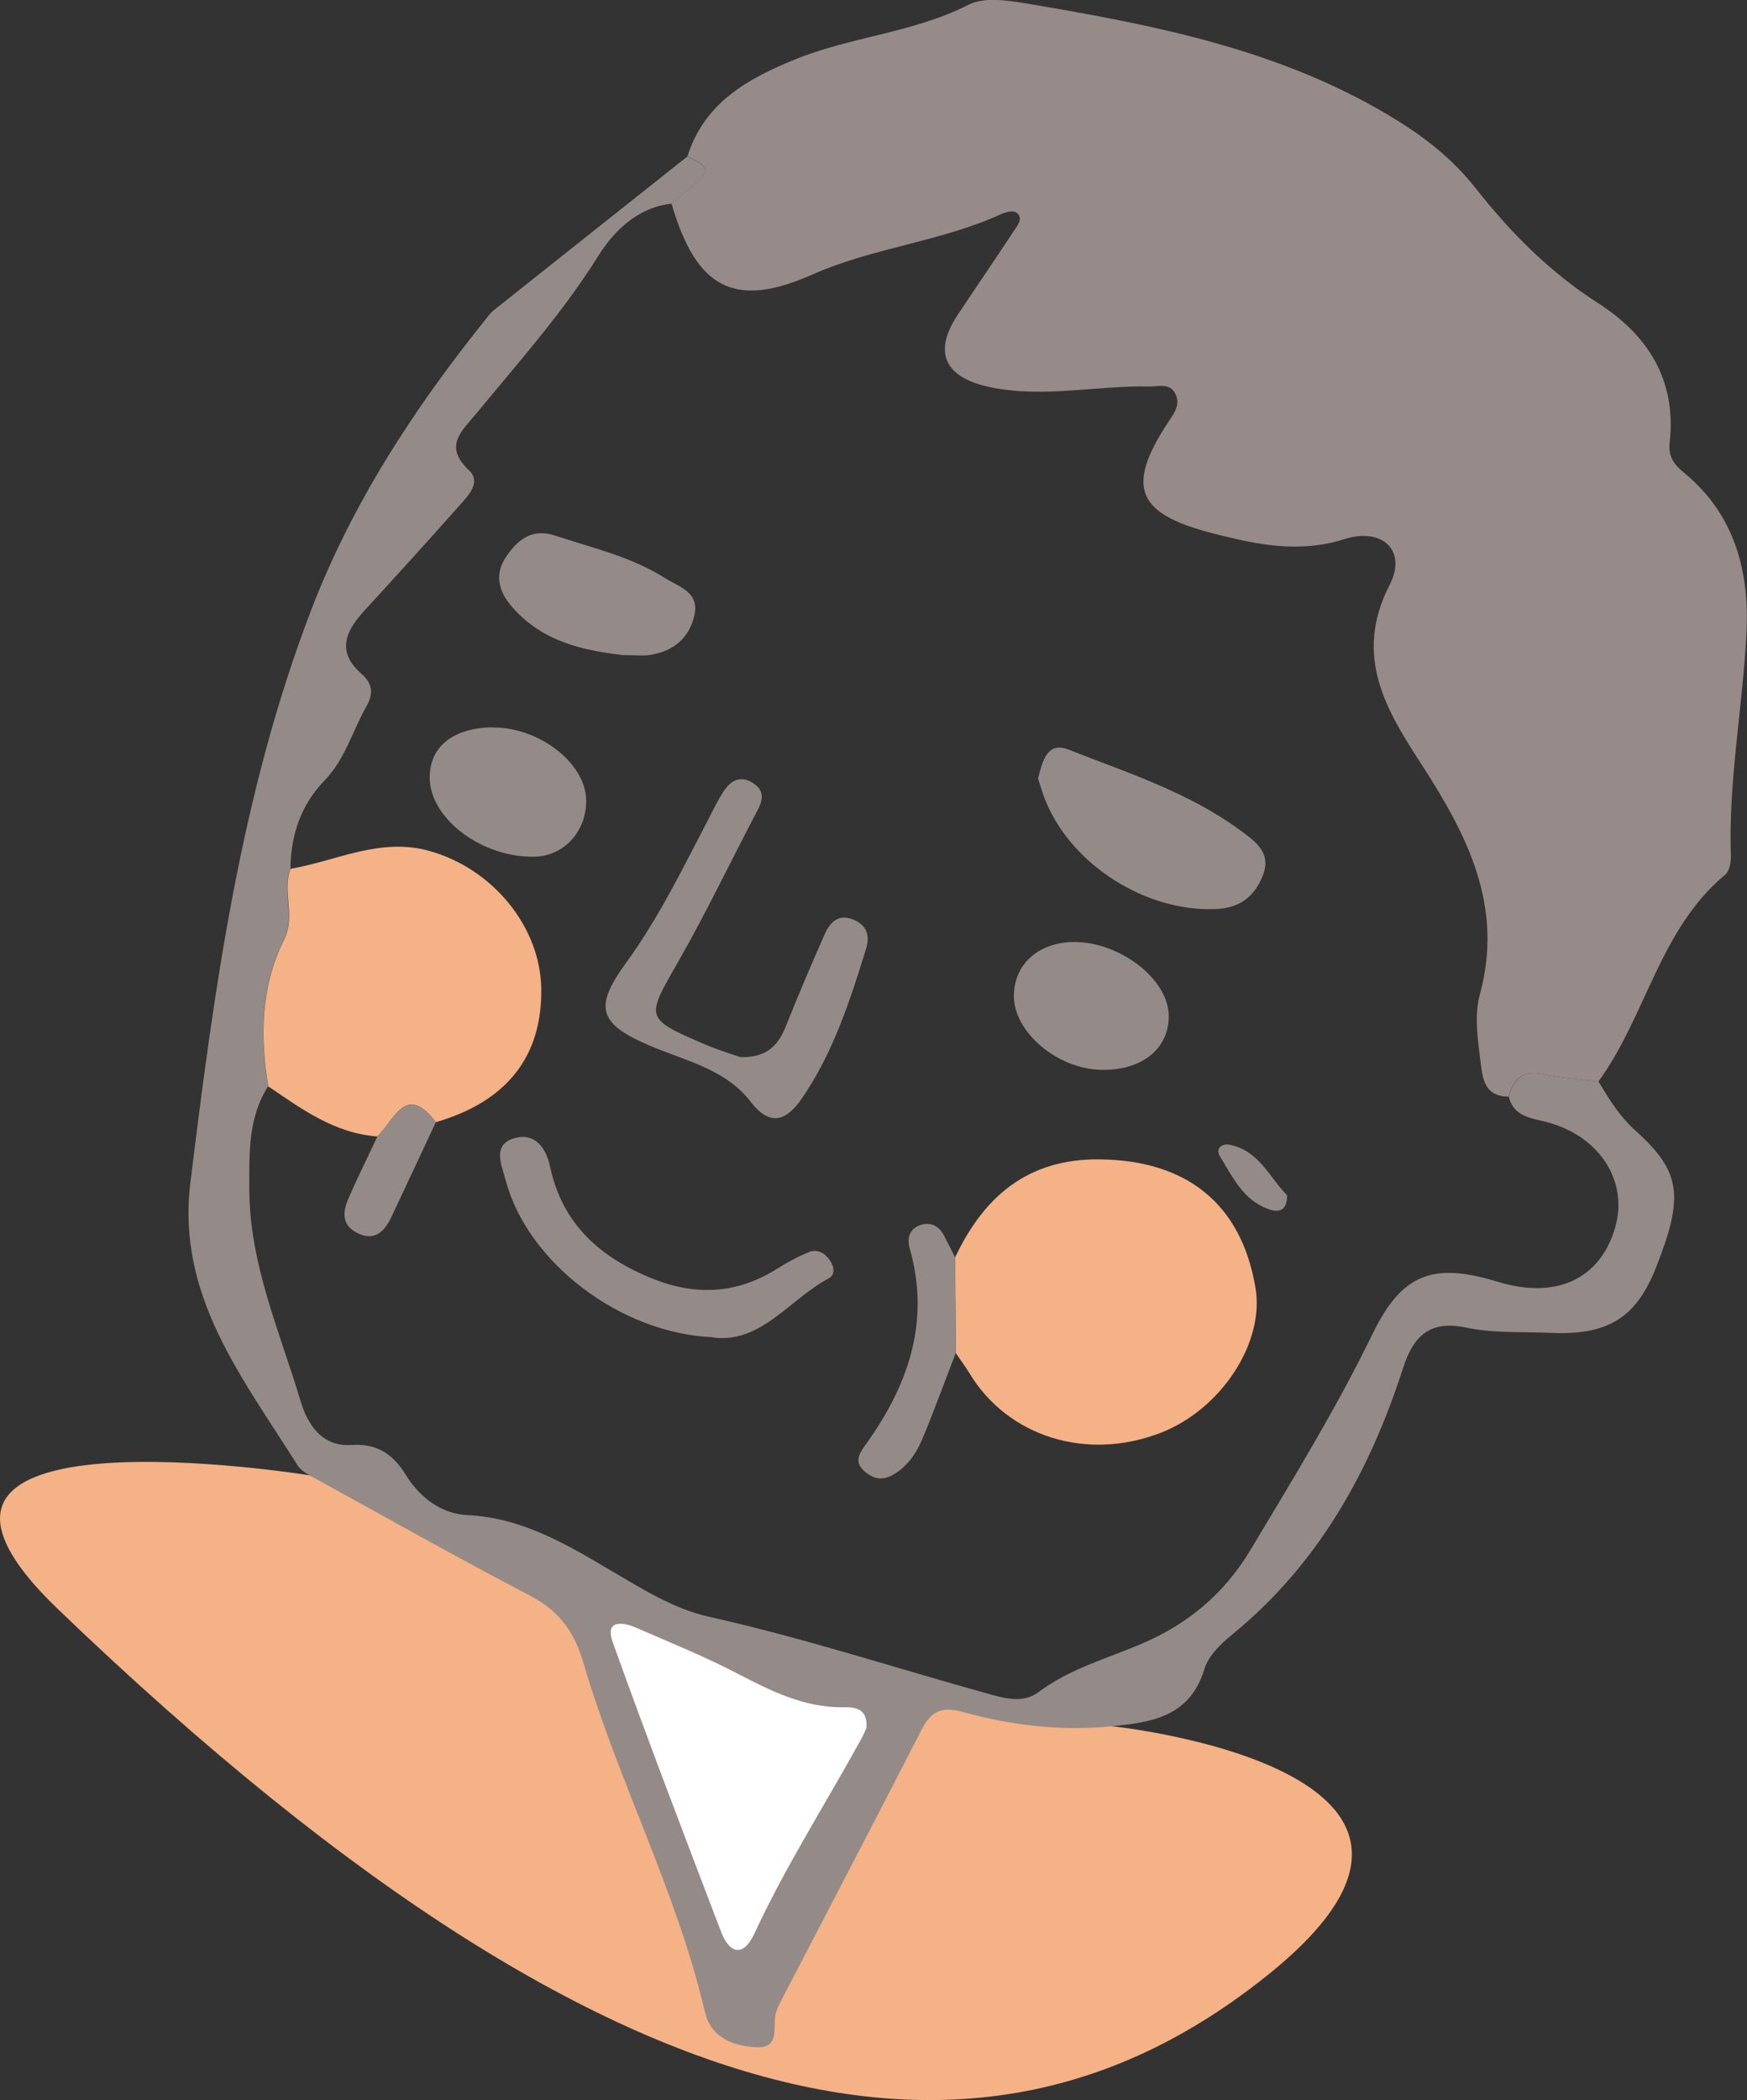
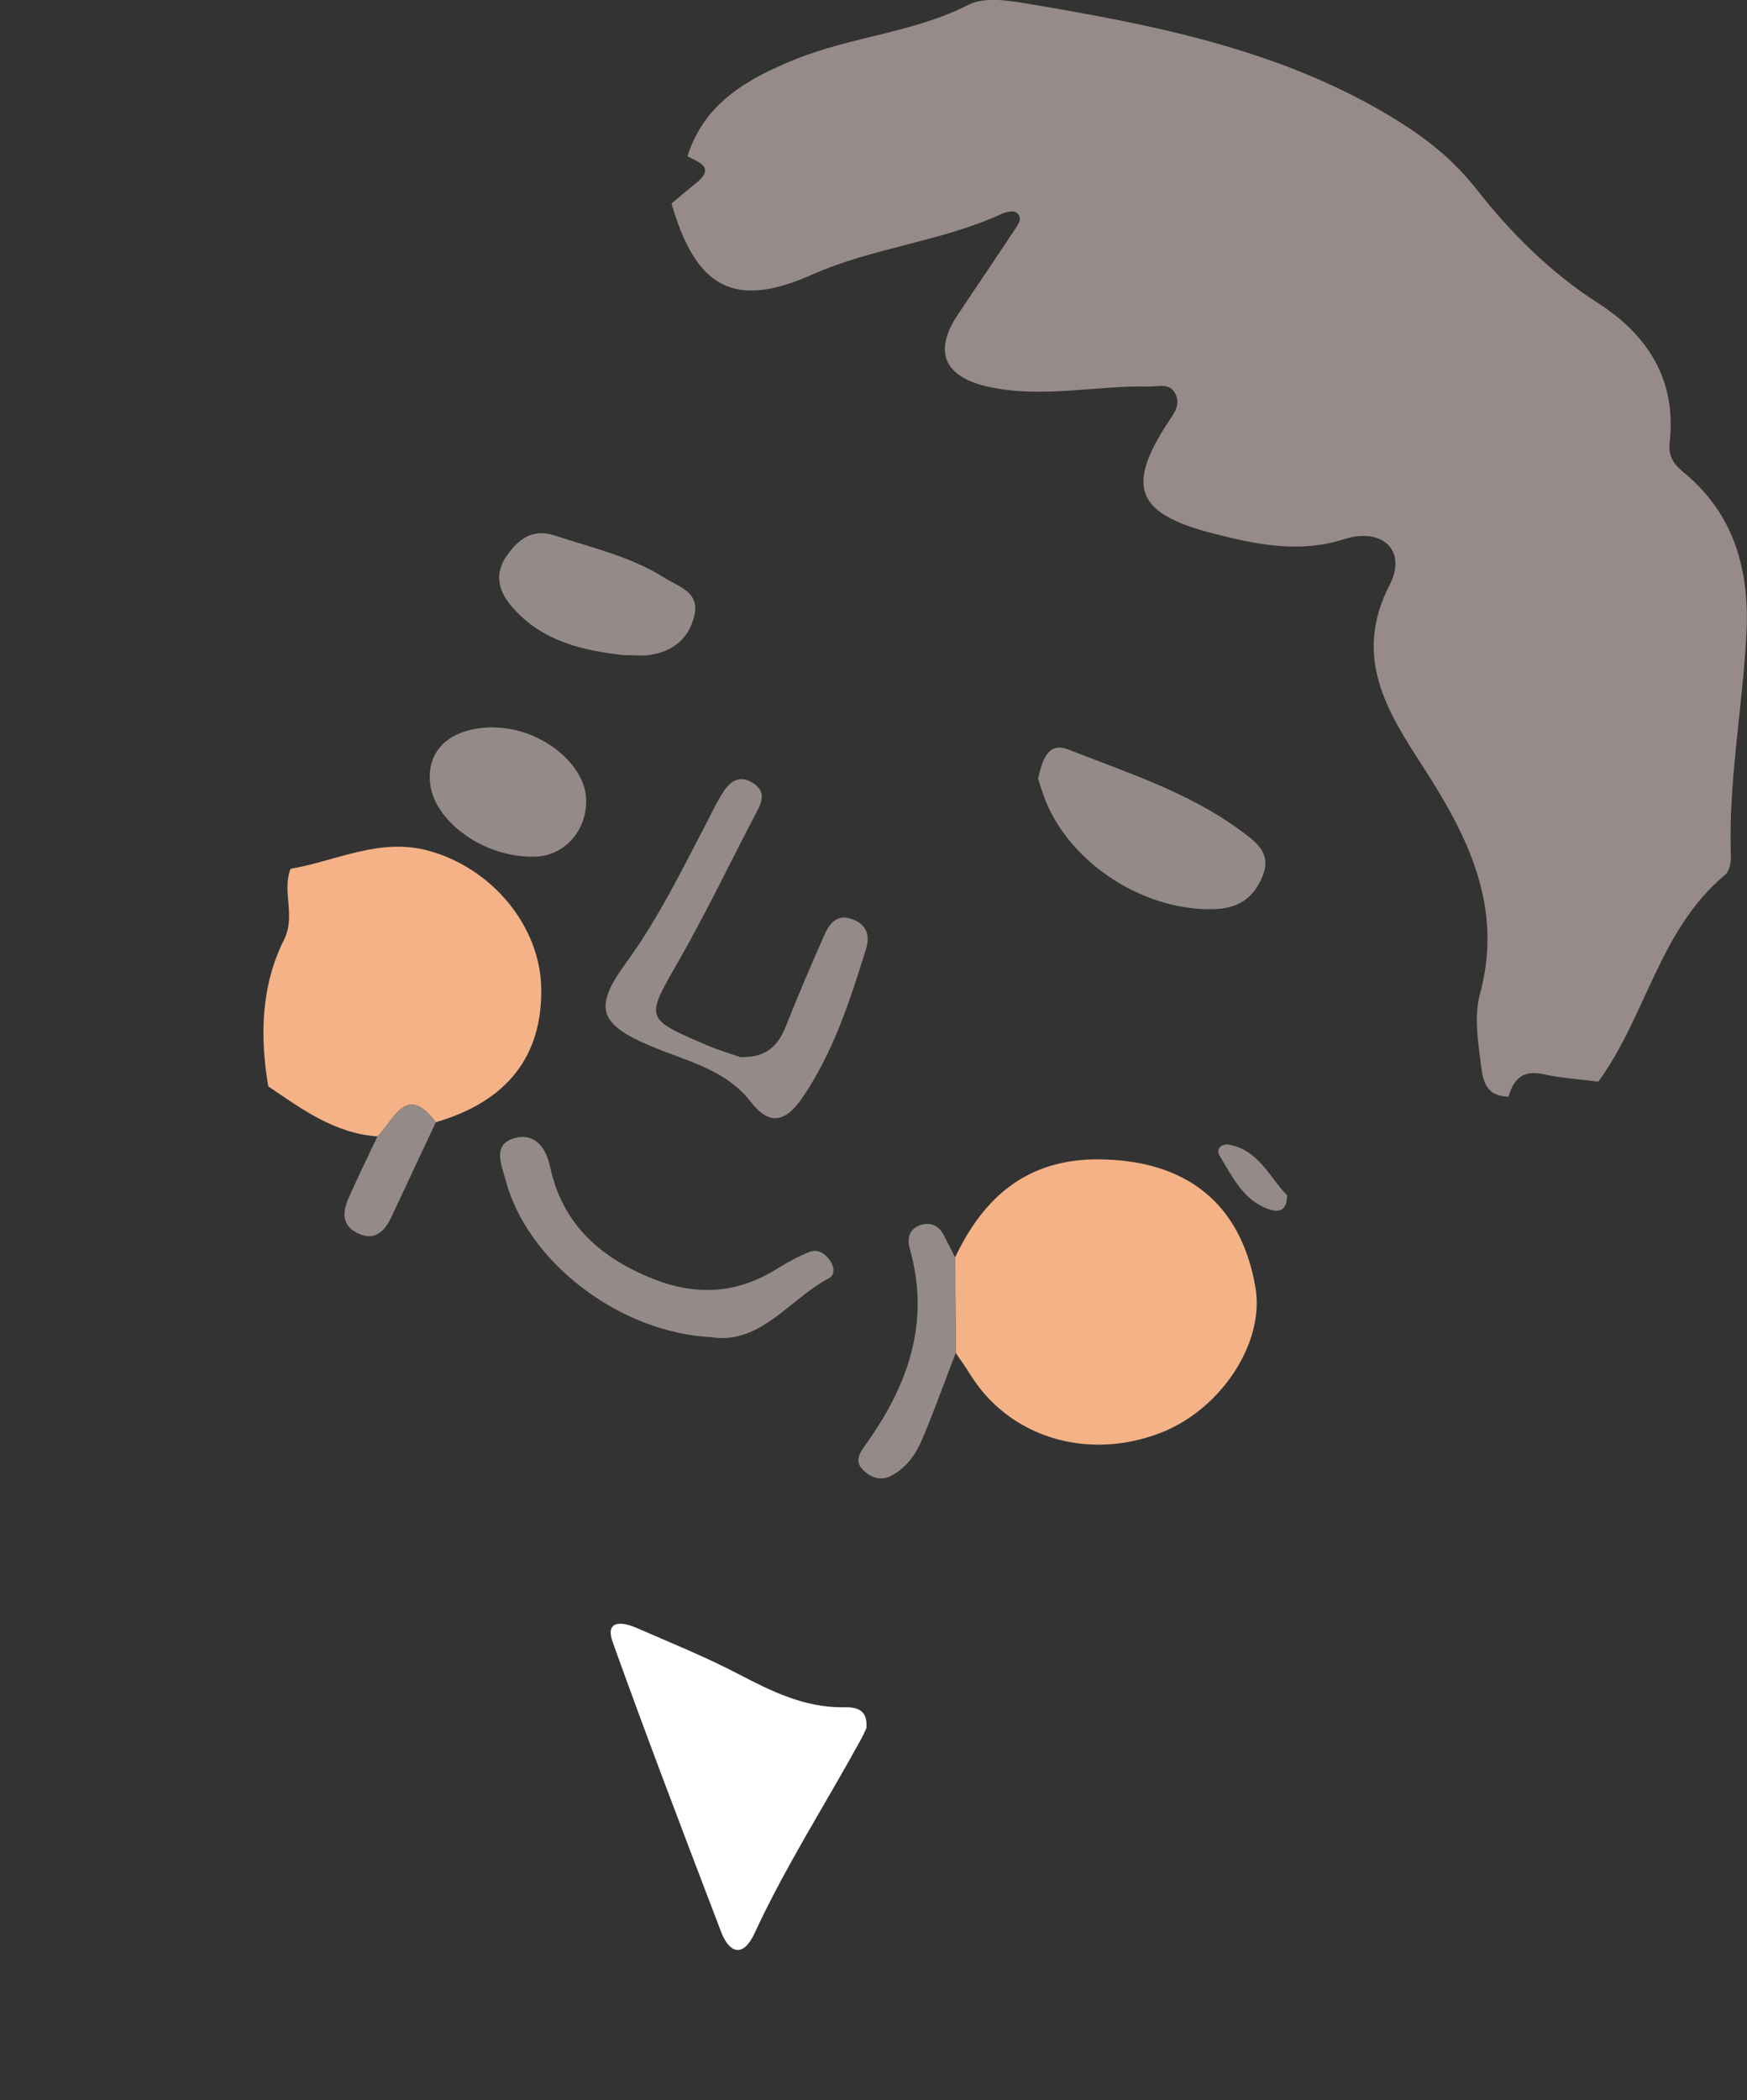
<svg xmlns="http://www.w3.org/2000/svg" id="_レイヤー_2" viewBox="0 0 92.15 110.73">
  <rect x="0" y="0" width="92.15" height="110.73" fill="#333333" stroke="none" />
  <defs>
    <style>.cls-1{fill:#948b88;}.cls-2{fill:#f4b286;}.cls-3{fill:#fff;}.cls-4{fill:#968b88;}</style>
  </defs>
  <g id="_レイヤー_1-2">
-     <path class="cls-2" d="M16.33,77.79s-24.79-4.01-13.28,7.05c31.51,30.27,50.47,30.06,63.88,19.25,13.41-10.81-8.27-13.07-8.27-13.07l-18.3-3.27-24.04-9.96Z" />
-     <path class="cls-4" d="M36.26,8.25c.88-2.82,3.16-4.09,5.66-5.11,2.97-1.21,6.26-1.41,9.17-2.89.8-.41,2-.24,2.97-.08,6.84,1.15,13.64,2.45,19.67,6.2,1.59.99,2.98,2.11,4.16,3.62,1.81,2.3,3.89,4.38,6.4,5.99,2.67,1.71,4.15,4.1,3.78,7.36-.09.82.32,1.22.79,1.61,2.67,2.22,3.43,5.21,3.26,8.47-.2,3.91-.96,7.79-.82,11.73.01.33-.08.8-.31.98-3.46,2.88-4.16,7.45-6.68,10.9-.97-.12-1.95-.18-2.9-.39-1.08-.24-1.57.25-1.84,1.18-1.36,0-1.38-1.12-1.49-1.97-.15-1.13-.31-2.36-.02-3.42,1.26-4.63-.64-8.35-3.03-12.05-1.87-2.88-3.68-5.76-1.73-9.54.94-1.82-.4-3.05-2.4-2.41-2.39.76-4.64.28-6.94-.31-4-1.03-4.59-2.43-2.36-5.83.32-.49.71-.96.38-1.56-.3-.55-.88-.34-1.36-.35-2.77-.06-5.51.61-8.32.05-2.41-.48-3.15-1.79-1.77-3.85.99-1.49,2-2.96,2.98-4.45.18-.27.49-.65.09-.93-.16-.11-.54-.02-.77.08-3.2,1.47-6.77,1.77-9.99,3.2-4.1,1.82-6.12.73-7.42-3.75.43-.36.86-.72,1.29-1.07,1.04-.85.16-1.09-.45-1.42Z" />
-     <path class="cls-1" d="M79.58,57.82c.27-.93.76-1.42,1.84-1.18.95.21,1.93.27,2.9.39.55.92,1.11,1.83,1.92,2.56,2.43,2.18,2.61,3.46,1.1,7.27-1.04,2.62-2.53,3.55-5.51,3.42-1.5-.07-3.04.03-4.5-.28-1.96-.42-2.8.51-3.32,2.13-1.77,5.48-4.47,10.34-9.01,14.05-.6.49-1.26,1.12-1.47,1.82-.76,2.51-2.75,2.81-4.87,3.02-2.68.27-5.3-.04-7.86-.75-1.14-.32-1.69-.04-2.21.97-2.41,4.71-4.87,9.4-7.31,14.1-.13.25-.26.51-.35.78-.22.72.31,1.94-1.14,1.82-1.21-.09-2.3-.54-2.61-1.86-1.49-6.38-4.59-12.19-6.42-18.44-.48-1.64-1.3-2.72-2.81-3.51-3.91-2.04-7.75-4.21-11.62-6.34-.25-.14-.51-.32-.65-.55-2.87-4.58-6.37-8.91-5.64-14.87,1.26-10.24,2.64-20.45,6.36-30.17,2.15-5.61,5.38-10.57,9.11-15.23.18-.22.35-.47.57-.64,3.39-2.7,6.79-5.39,10.18-8.08.61.33,1.49.57.45,1.42-.43.35-.86.71-1.29,1.07-1.81.2-3.04,1.45-3.88,2.78-1.87,2.99-4.2,5.59-6.42,8.29-.76.92-1.75,1.71-.38,2.99.66.62-.04,1.34-.51,1.86-1.66,1.87-3.34,3.72-5.03,5.56-.99,1.08-1.45,2.16-.13,3.31.58.51.64,1.05.26,1.71-.74,1.3-1.13,2.8-2.2,3.9-1.27,1.31-1.79,2.89-1.81,4.67-.49,1.2.28,2.47-.35,3.74-1.21,2.43-1.28,5.07-.83,7.73-1.06,1.67-.99,3.51-.99,5.39,0,3.96,1.6,7.52,2.7,11.19.36,1.21,1.1,2.44,2.7,2.33,1.33-.09,2.18.49,2.83,1.54.76,1.23,1.88,2.09,3.29,2.16,2.86.14,5.18,1.52,7.52,2.9,1.67.98,3.33,2.04,5.22,2.46,4.96,1.11,9.79,2.69,14.68,4.05.91.25,1.87.53,2.69-.08,1.64-1.23,3.59-1.76,5.42-2.54,2.45-1.04,4.37-2.64,5.75-4.94,2.24-3.74,4.53-7.46,6.44-11.39,1.55-3.18,3.16-3.82,6.63-2.76,3.06.93,5.38-.14,6.17-2.85.74-2.52-.9-4.99-3.87-5.64-.85-.19-1.51-.38-1.74-1.28Z" />
+     <path class="cls-4" d="M36.26,8.25c.88-2.82,3.16-4.09,5.66-5.11,2.97-1.21,6.26-1.41,9.17-2.89.8-.41,2-.24,2.97-.08,6.84,1.15,13.64,2.45,19.67,6.2,1.59.99,2.98,2.11,4.16,3.62,1.81,2.3,3.89,4.38,6.4,5.99,2.67,1.71,4.15,4.1,3.78,7.36-.09.82.32,1.22.79,1.61,2.67,2.22,3.43,5.21,3.26,8.47-.2,3.91-.96,7.79-.82,11.73.01.33-.08.8-.31.98-3.46,2.88-4.16,7.45-6.68,10.9-.97-.12-1.95-.18-2.9-.39-1.08-.24-1.57.25-1.84,1.18-1.36,0-1.38-1.12-1.49-1.97-.15-1.13-.31-2.36-.02-3.42,1.26-4.63-.64-8.35-3.03-12.05-1.87-2.88-3.68-5.76-1.73-9.54.94-1.82-.4-3.05-2.4-2.41-2.39.76-4.64.28-6.94-.31-4-1.03-4.59-2.43-2.36-5.83.32-.49.71-.96.38-1.56-.3-.55-.88-.34-1.36-.35-2.77-.06-5.51.61-8.32.05-2.41-.48-3.15-1.79-1.77-3.85.99-1.49,2-2.96,2.98-4.45.18-.27.49-.65.09-.93-.16-.11-.54-.02-.77.08-3.2,1.47-6.77,1.77-9.99,3.2-4.1,1.82-6.12.73-7.42-3.75.43-.36.86-.72,1.29-1.07,1.04-.85.16-1.09-.45-1.42" />
    <path class="cls-3" d="M44.44,90.02c.66-.02,1.35.06,1.26,1.1-.09.2-.2.45-.35.71-1.86,3.38-3.95,6.64-5.57,10.15-.6,1.26-1.32.99-1.74-.11-1.94-5.08-3.88-10.15-5.72-15.28-.42-1.17.48-1.08,1.2-.78,1.83.8,3.7,1.55,5.47,2.48,1.73.9,3.44,1.74,5.45,1.73Z" />
    <path class="cls-2" d="M15.33,45.81c2.42-.42,4.71-1.66,7.29-.95,3.34.92,5.87,3.97,5.93,7.24.06,3.6-1.81,5.98-5.56,7.07-1.6-2.11-2.2-.07-3.09.75-2.25-.16-3.98-1.44-5.75-2.64-.45-2.66-.38-5.3.83-7.73.64-1.28-.13-2.54.35-3.74Z" />
    <path class="cls-2" d="M50.38,66.3c1.52-3.22,3.84-5.21,7.62-5.17,4.59.05,7.46,2.33,8.22,6.74.51,2.91-1.8,6.44-5,7.68-3.91,1.51-8.07.21-10.1-3.17-.22-.36-.48-.7-.71-1.05,0-1.68-.02-3.36-.03-5.04Z" />
    <path class="cls-1" d="M39.05,55.74c1.48.04,2.04-.7,2.44-1.72.63-1.59,1.31-3.17,2-4.74.28-.62.7-1.12,1.5-.8.73.29.91.84.69,1.56-.85,2.74-1.73,5.46-3.37,7.86-.81,1.18-1.67,1.54-2.7.21-1.35-1.76-3.47-2.17-5.37-2.99-2.66-1.14-2.92-2.01-1.24-4.32,1.74-2.38,3.02-5.03,4.38-7.63.26-.51.51-1.03.83-1.5.35-.51.83-.79,1.46-.41.64.38.61.86.29,1.46-1.4,2.66-2.69,5.37-4.18,7.98-1.73,3.02-1.8,2.99,1.48,4.4.65.28,1.34.48,1.76.63Z" />
    <path class="cls-1" d="M54.76,41.04c.22-.91.48-1.95,1.59-1.52,3.1,1.22,6.31,2.24,9.04,4.24.79.58,1.72,1.19,1.21,2.43-.44,1.08-1.19,1.68-2.44,1.74-3.66.18-7.63-2.3-9.01-5.71-.16-.39-.27-.8-.4-1.18Z" />
    <path class="cls-1" d="M37.61,70.51c-4.91-.2-9.81-3.98-10.94-8.29-.21-.79-.72-1.85.44-2.2,1.07-.32,1.69.46,1.91,1.52.65,3.01,2.64,4.77,5.4,5.88,2.3.92,4.45.8,6.55-.51.54-.34,1.11-.65,1.7-.89.44-.18.83.04,1.1.43.24.34.29.77-.05.95-2.09,1.11-3.57,3.46-6.13,3.12Z" />
    <path class="cls-1" d="M32.84,34.54c-1.99-.24-4.2-.66-5.83-2.54-.75-.86-.94-1.76-.27-2.71.61-.87,1.36-1.44,2.54-1.05,1.96.65,3.98,1.1,5.76,2.22.76.48,1.86.75,1.59,1.97-.27,1.23-1.14,1.94-2.4,2.11-.35.05-.71,0-1.38,0Z" />
    <path class="cls-1" d="M26,38.36c2.45-.02,4.9,1.89,4.92,3.84.02,1.63-1.17,2.94-2.72,2.97-2.71.07-5.44-1.93-5.53-4.06-.07-1.69,1.19-2.74,3.33-2.76Z" />
-     <path class="cls-1" d="M61.65,53.58c0,1.73-1.43,2.87-3.55,2.83-2.32-.04-4.62-1.98-4.62-3.89,0-1.64,1.25-2.8,3.07-2.85,2.47-.06,5.1,1.95,5.1,3.91Z" />
    <path class="cls-1" d="M50.38,66.3c0,1.68.02,3.36.03,5.04-.59,1.53-1.14,3.07-1.78,4.58-.34.79-.85,1.51-1.66,1.91-.51.25-.98.1-1.38-.26-.49-.43-.33-.84,0-1.3,2.28-3.14,3.52-6.53,2.39-10.46-.15-.53,0-1.03.58-1.22.54-.17.98.05,1.24.57.19.38.39.76.58,1.14Z" />
    <path class="cls-1" d="M19.9,59.92c.89-.82,1.49-2.85,3.09-.75-.78,1.66-1.56,3.33-2.34,4.99-.37.79-.91,1.32-1.83.84-.82-.42-.74-1.14-.43-1.83.48-1.1,1.01-2.17,1.52-3.25Z" />
    <path class="cls-1" d="M67.89,63.02c0,.95-.56.89-1.02.72-1.3-.48-1.86-1.69-2.52-2.77-.27-.44.14-.69.51-.61,1.57.31,2.12,1.76,3.03,2.66Z" />
  </g>
</svg>